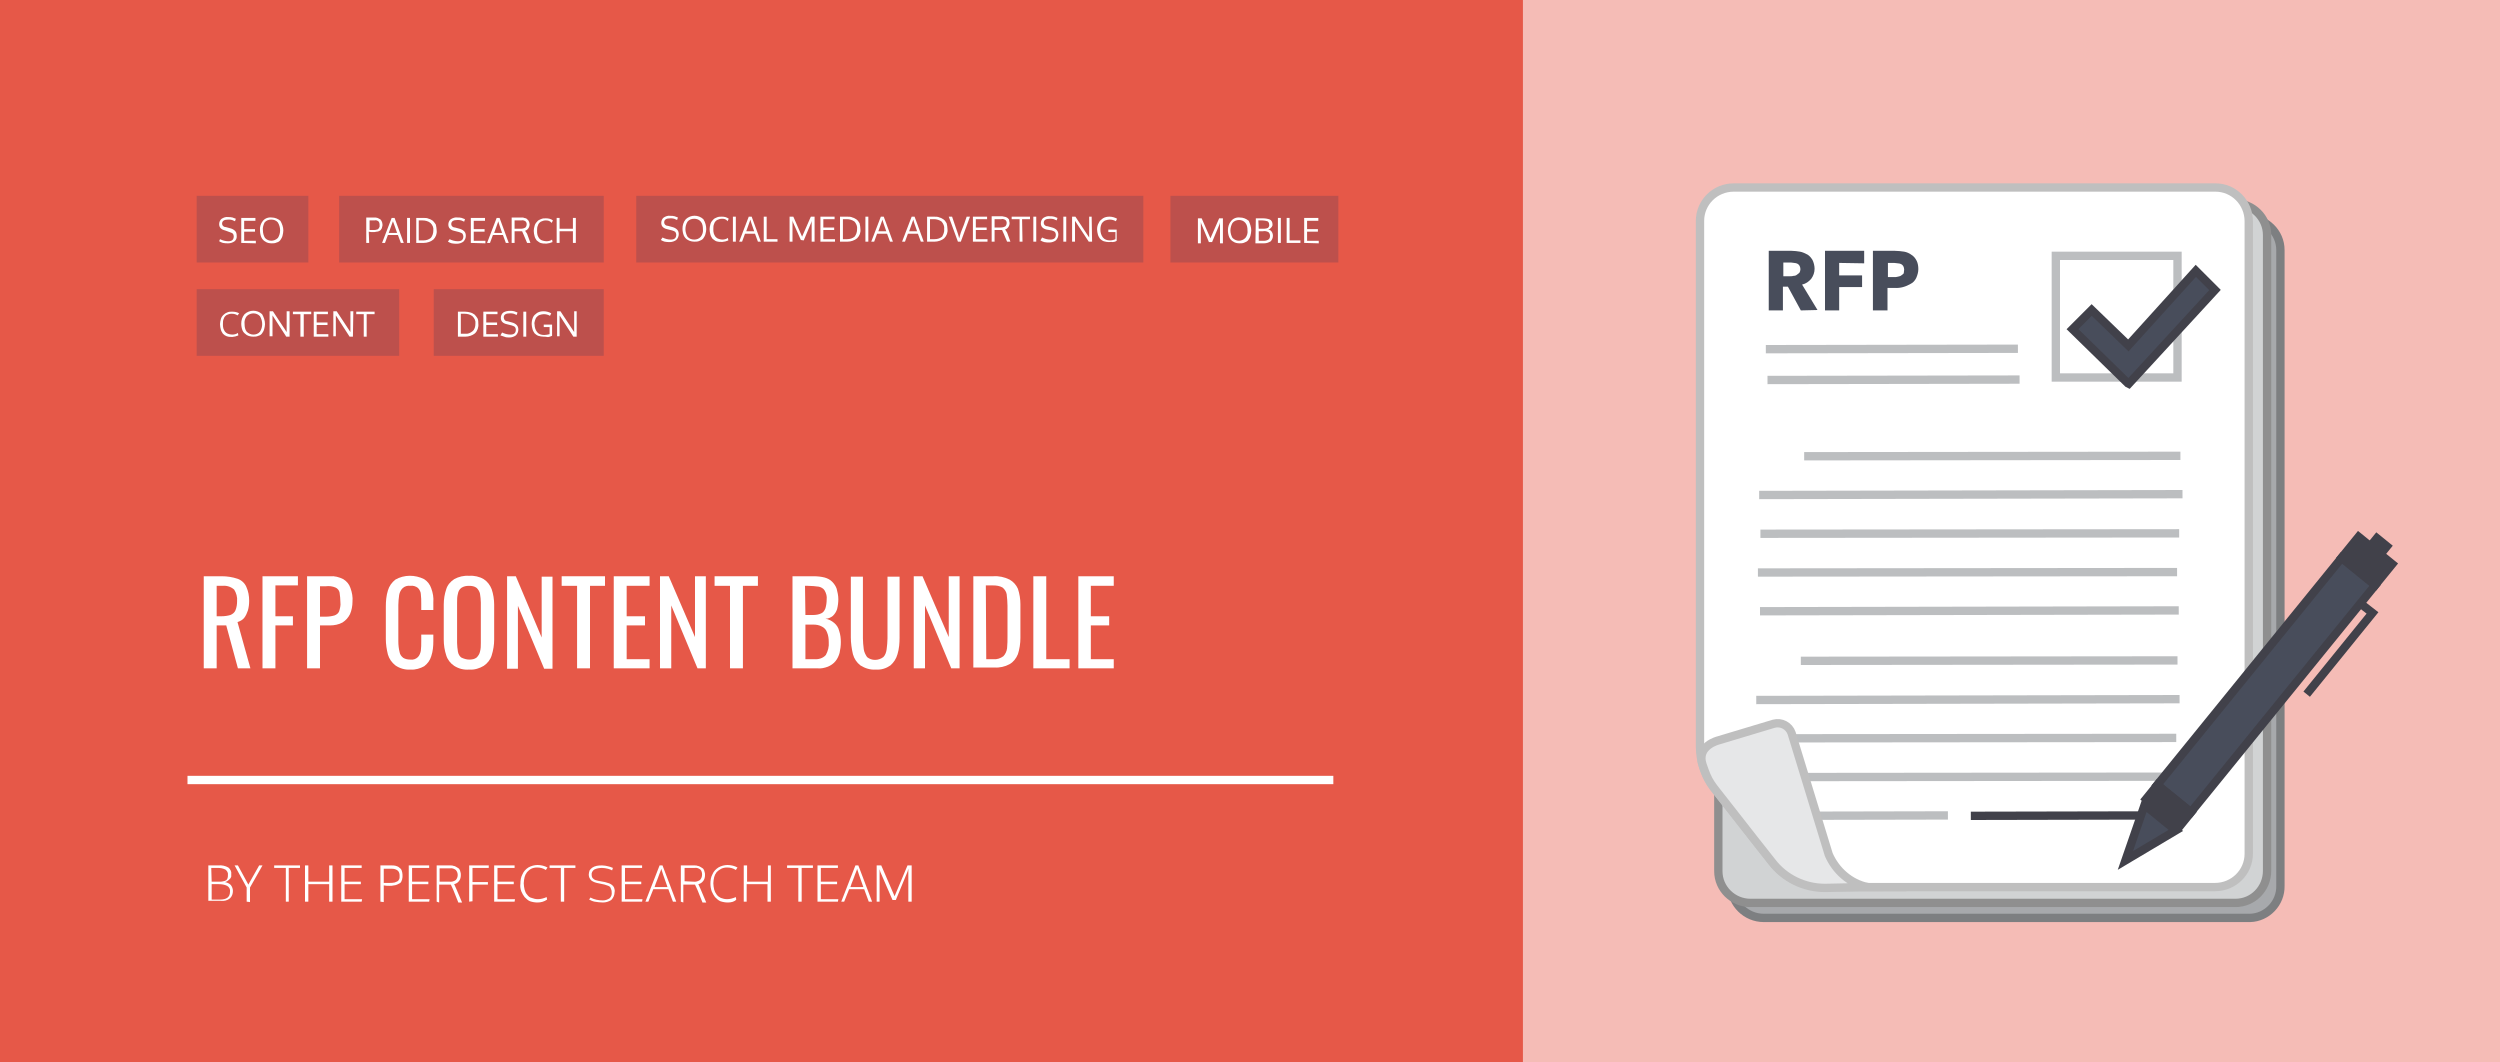
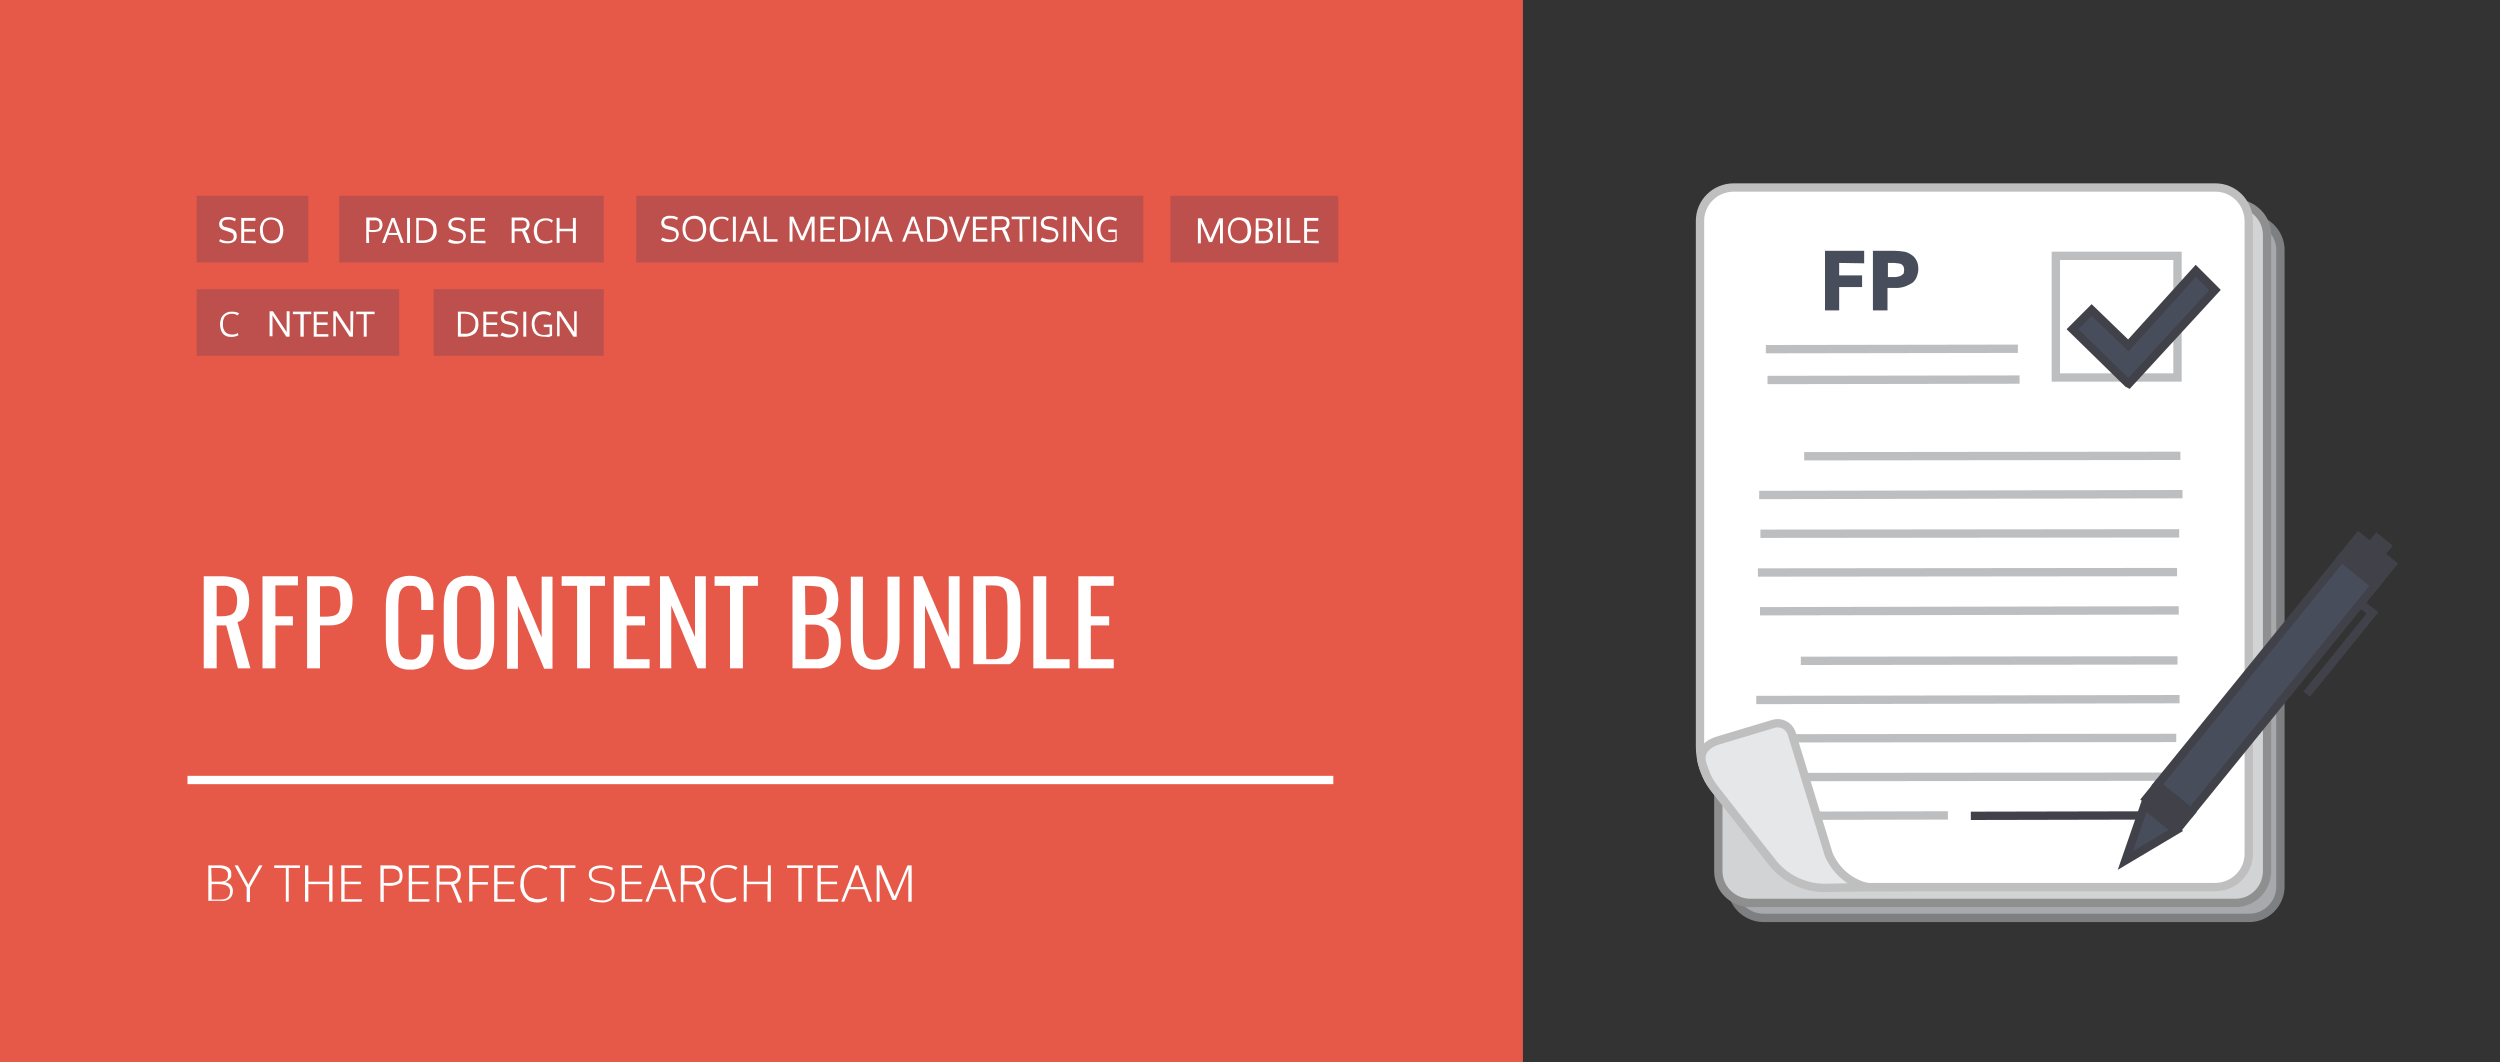
<svg xmlns="http://www.w3.org/2000/svg" version="1.1" id="Layer_1" x="0px" y="0px" viewBox="0 0 600 255" style="enable-background:new 0 0 600 255;" xml:space="preserve">
  <rect x="0" y="0" width="600" height="255" fill="#333333" stroke="none" />
  <style type="text/css">
	.st0{fill:#F5BCB6;}
	.st1{fill:#E65848;}
	.st2{fill:none;stroke:#FFFFFF;stroke-width:2;stroke-miterlimit:10;}
	.st3{fill:#FFFFFF;}
	.st4{fill:#BD504C;}
	.st5{fill:#A7A9AC;stroke:#7D7F81;stroke-width:2;stroke-miterlimit:10;}
	.st6{fill:#D1D3D4;stroke:#8F8F8F;stroke-width:2;stroke-miterlimit:10;}
	.st7{fill:#FFFFFF;stroke:#BFBFBF;stroke-width:2;stroke-miterlimit:10;}
	.st8{fill:#484D5B;}
	.st9{fill:none;stroke:#BCBEC0;stroke-width:2;stroke-miterlimit:10;}
	.st10{fill:none;stroke:#41414A;stroke-width:2;stroke-miterlimit:10;}
	.st11{fill:#E6E7E8;stroke:#BFBFBF;stroke-width:2;stroke-miterlimit:10;}
	.st12{fill:#484D5B;stroke:#41414A;stroke-width:2;stroke-miterlimit:10;}
	.st13{fill:#41414A;stroke:#41414A;stroke-width:2;stroke-miterlimit:10;}
	.st14{fill:#41414A;}
</style>
  <title>Resources_RFP_Full_Image</title>
-   <rect x="364" class="st0" width="236" height="255" />
  <rect x="-0.5" class="st1" width="366" height="255.5" />
  <line class="st2" x1="45" y1="187.2" x2="320" y2="187.2" />
  <g>
    <path class="st3" d="M50,216.4v-8.7h2.4c0.8-0.1,1.7,0.1,2.4,0.5c0.5,0.4,0.8,1,0.7,1.6v0.2c0,0.1,0,0.2,0,0.3c0,0.1,0,0.2-0.1,0.3   c0,0.1-0.1,0.2-0.2,0.3c-0.1,0.1-0.2,0.2-0.3,0.3c-0.1,0.1-0.3,0.2-0.4,0.3c-0.2,0.1-0.4,0.2-0.5,0.2c0.5,0.1,1,0.3,1.4,0.7   c0.3,0.4,0.5,0.9,0.5,1.4c0,0.7-0.2,1.3-0.7,1.8c-0.6,0.5-1.4,0.7-2.2,0.6H50z M50.8,211.6h2c0.3,0,0.5,0,0.8-0.1   c0.2,0,0.4-0.1,0.6-0.2c0.2-0.1,0.3-0.3,0.4-0.5c0.1-0.3,0.1-0.5,0.1-0.8c0.1-0.5-0.2-1-0.6-1.3c-0.6-0.3-1.2-0.4-1.8-0.4h-1.6   L50.8,211.6z M50.8,215.9h2c1.6,0,2.4-0.6,2.4-1.9c0.1-0.6-0.2-1.1-0.7-1.4c-0.6-0.3-1.3-0.4-2-0.4h-1.7L50.8,215.9z" />
    <path class="st3" d="M59.2,216.4V213l-2.9-5.3h0.8l2.5,4.6l2.6-4.6h0.8L60,213v3.5L59.2,216.4z" />
    <path class="st3" d="M68.6,216.4v-8.1h-2.8v-0.6h6.2v0.6h-2.7v8.1L68.6,216.4z" />
    <path class="st3" d="M73.2,216.4v-8.7H74v3.9h5v-3.9h0.8v8.7H79v-4.2h-5v4.2H73.2z" />
    <path class="st3" d="M81.9,216.4v-8.7h4.9v0.6h-4.1v3.3h3.9v0.6h-3.9v3.6h4.2l-0.1,0.6H81.9z" />
    <path class="st3" d="M91.3,216.4v-8.7H94c0.3,0,0.7,0,1,0.1c0.3,0.1,0.6,0.2,0.8,0.4c0.3,0.2,0.5,0.4,0.6,0.7   c0.1,0.3,0.2,0.7,0.2,1c0,0.2,0,0.4,0,0.6c0,0.2-0.1,0.4-0.1,0.6c-0.1,0.2-0.1,0.3-0.2,0.5c-0.1,0.2-0.2,0.3-0.4,0.4   c-0.2,0.1-0.4,0.2-0.6,0.3c-0.3,0.1-0.5,0.2-0.8,0.2c-0.3,0.1-0.7,0.1-1,0.1c-0.4,0-0.9,0-1.4-0.1v4L91.3,216.4z M93.5,211.9   c0.4,0,0.8,0,1.2-0.1c0.3-0.1,0.5-0.2,0.7-0.3c0.2-0.1,0.3-0.3,0.4-0.5c0.1-0.2,0.1-0.3,0.1-0.5c0-0.1,0-0.3,0-0.5l0,0   c0-0.4-0.2-0.9-0.5-1.1c-0.4-0.3-0.9-0.4-1.3-0.4h-2v3.4C92.5,211.9,93,211.9,93.5,211.9L93.5,211.9z" />
    <path class="st3" d="M98.1,216.4v-8.7h4.9v0.6h-4.1v3.3h3.9v0.6h-3.9v3.6h4.2l-0.1,0.6H98.1z" />
    <path class="st3" d="M104.8,216.4v-8.7h2.5h0.8c0.2,0,0.5,0,0.7,0.1c0.2,0,0.4,0.1,0.6,0.2c0.2,0.1,0.3,0.2,0.5,0.3   c0.2,0.1,0.3,0.2,0.4,0.4c0.1,0.2,0.2,0.4,0.2,0.6c0.1,0.2,0.1,0.5,0.1,0.7c0,0.5-0.1,1-0.4,1.4c-0.3,0.4-0.7,0.7-1.2,0.8   c0.2,0.5,0.4,0.8,0.5,1.1l1.4,3.3h-0.9l-1.2-3c-0.1-0.2-0.3-0.6-0.6-1.3c-0.1,0-0.4,0-0.9,0h-1.9v4.3L104.8,216.4z M107.8,211.6   c0.6,0.1,1.2-0.1,1.6-0.4c0.6-0.7,0.6-1.7,0-2.4c-0.4-0.3-0.9-0.5-1.4-0.4h-2.5v3.2L107.8,211.6z" />
    <path class="st3" d="M112.6,216.4v-8.7h4.7v0.6h-3.9v3.4h3.7v0.6h-3.7v4L112.6,216.4z" />
    <path class="st3" d="M118.6,216.4v-8.7h4.9v0.6h-4.1v3.3h3.9v0.6h-3.9v3.6h4.2l-0.1,0.6H118.6z" />
    <path class="st3" d="M129,216.6c-0.6,0-1.2-0.1-1.8-0.3c-0.5-0.2-0.9-0.6-1.3-1c-0.3-0.4-0.6-0.9-0.8-1.4c-0.2-0.6-0.3-1.2-0.2-1.8   c0-0.8,0.1-1.6,0.5-2.3c0.3-0.7,0.8-1.2,1.4-1.6c0.7-0.4,1.5-0.6,2.2-0.6c0.8,0,1.7,0.2,2.4,0.6l-0.4,0.6c-0.6-0.4-1.3-0.6-2.1-0.6   c-0.5,0-1,0.1-1.4,0.3c-0.4,0.2-0.7,0.5-1,0.8c-0.3,0.4-0.5,0.8-0.6,1.2c-0.1,0.5-0.2,1-0.2,1.5c0,0.5,0.1,1,0.2,1.5   c0.1,0.4,0.3,0.9,0.6,1.2c0.3,0.4,0.6,0.7,1.1,0.8c0.5,0.2,1,0.3,1.5,0.3c0.7,0,1.4-0.2,2.1-0.5l0.1,0.6   C130.6,216.4,129.8,216.6,129,216.6z" />
    <path class="st3" d="M134.6,216.4v-8.1h-2.7v-0.6h6.2v0.6h-2.7v8.1L134.6,216.4z" />
    <path class="st3" d="M144.7,216.6c-0.7,0-1.3-0.1-2-0.2c-0.5-0.1-0.9-0.3-1.3-0.5l0.3-0.5c0.9,0.5,2,0.7,3,0.7   c0.6,0,1.1-0.2,1.6-0.5c0.4-0.4,0.6-0.9,0.5-1.5c0-0.2,0-0.4-0.1-0.6c-0.1-0.2-0.1-0.3-0.2-0.5c-0.1-0.2-0.3-0.3-0.5-0.4   c-0.3-0.1-0.6-0.2-0.9-0.3l-1.4-0.3c-0.6-0.1-1.3-0.3-1.8-0.7c-0.4-0.4-0.6-0.9-0.6-1.4c0-0.3,0.1-0.7,0.2-1   c0.2-0.3,0.4-0.5,0.7-0.7c0.3-0.2,0.6-0.3,1-0.4c0.4-0.1,0.9-0.1,1.3-0.1c0.5,0,1,0.1,1.4,0.2c0.4,0.1,0.8,0.2,1.2,0.4l-0.2,0.6   c-0.3-0.2-0.7-0.3-1-0.4c-0.5-0.1-0.9-0.2-1.4-0.2c-0.6,0-1.3,0.1-1.9,0.4c-0.4,0.3-0.7,0.8-0.6,1.3c0,0.3,0.1,0.7,0.4,0.9   c0.3,0.3,0.7,0.4,1.2,0.5l1.6,0.3c0.3,0.1,0.7,0.2,1,0.3c0.3,0.1,0.5,0.3,0.7,0.4c0.2,0.2,0.4,0.4,0.5,0.7c0.1,0.3,0.2,0.7,0.1,1   c0,0.7-0.3,1.4-0.8,1.9C146.1,216.4,145.4,216.6,144.7,216.6z" />
    <path class="st3" d="M149.2,216.4v-8.7h4.9v0.6H150v3.3h3.9v0.6H150v3.6h4.2l-0.1,0.6H149.2z" />
    <path class="st3" d="M154.9,216.4l3.4-8.7h0.7l3.3,8.7h-0.8l-1.1-3h-3.6l-1.2,3H154.9z M157.1,212.9h3.1c-0.9-2.5-1.4-4-1.5-4.4   c0,0.2-0.2,0.6-0.5,1.4s-0.5,1.4-0.8,2.1L157.1,212.9z" />
  </g>
  <g>
    <path class="st3" d="M163.4,216.4v-8.7h2.5h0.8c0.2,0,0.5,0,0.7,0.1c0.2,0,0.4,0.1,0.6,0.2c0.2,0.1,0.3,0.2,0.5,0.3   c0.2,0.1,0.3,0.2,0.4,0.4c0.1,0.2,0.2,0.4,0.2,0.6c0.1,0.2,0.1,0.5,0.1,0.7c0,0.5-0.1,1-0.4,1.4c-0.3,0.4-0.7,0.7-1.2,0.8l0.5,1.1   l1.4,3.3h-0.9l-1.2-3c-0.1-0.2-0.3-0.6-0.6-1.3c-0.1,0-0.4,0-0.9,0h-1.9v4.3L163.4,216.4z M166.4,211.6c0.6,0.1,1.1-0.1,1.6-0.4   c0.3-0.3,0.5-0.8,0.5-1.3c0-0.4-0.1-0.9-0.4-1.2c-0.4-0.3-0.9-0.5-1.4-0.4h-2.4v3.2L166.4,211.6z" />
  </g>
  <g>
    <path class="st3" d="M174.7,216.6c-0.6,0-1.2-0.1-1.8-0.3c-0.5-0.2-0.9-0.6-1.3-1c-0.3-0.4-0.6-0.9-0.8-1.4   c-0.2-0.6-0.3-1.2-0.3-1.8c0-0.8,0.1-1.6,0.5-2.3c0.3-0.7,0.8-1.2,1.4-1.6c0.7-0.4,1.5-0.6,2.2-0.6c0.8,0,1.7,0.2,2.4,0.6l-0.4,0.6   c-0.6-0.4-1.3-0.6-2.1-0.6c-0.5,0-1,0.1-1.4,0.3c-0.4,0.2-0.8,0.5-1.1,0.8c-0.3,0.4-0.5,0.8-0.6,1.2c-0.1,0.5-0.2,1-0.2,1.5   c0,0.5,0.1,1,0.2,1.5c0.1,0.4,0.3,0.8,0.6,1.2c0.3,0.4,0.6,0.6,1,0.8c0.5,0.2,1,0.3,1.5,0.3c0.7,0,1.4-0.2,2.1-0.5l0.1,0.6   C176.3,216.4,175.5,216.6,174.7,216.6z" />
    <path class="st3" d="M178.5,216.4v-8.7h0.8v3.9h5v-3.9h0.7v8.7h-0.8v-4.2h-5v4.2H178.5z" />
    <path class="st3" d="M191.6,216.4v-8.1h-2.7v-0.6h6.2v0.6h-2.7v8.1L191.6,216.4z" />
    <path class="st3" d="M196.2,216.4v-8.7h4.9v0.6H197v3.3h3.9v0.6H197v3.6h4.2l-0.1,0.6H196.2z" />
    <path class="st3" d="M201.9,216.4l3.4-8.7h0.7l3.3,8.7h-0.8l-1.1-3h-3.6l-1.2,3H201.9z M204.1,212.9h3.1c-0.9-2.5-1.4-4-1.5-4.4   c0,0.2-0.2,0.6-0.5,1.4s-0.5,1.4-0.8,2.1L204.1,212.9z" />
    <path class="st3" d="M210.4,216.4v-8.7h1.1l3.2,7.4l3.1-7.4h1v8.7h-0.8v-5.9v-2l-0.2,0.7L215,216h-0.8l-2.9-6.7l-0.2-0.7v2v5.8   L210.4,216.4z" />
  </g>
  <rect x="81.4" y="47" class="st4" width="63.5" height="16" />
  <g>
    <path class="st3" d="M88.6,58.3h-0.7v-6.1h1.9c0.3,0,0.5,0,0.8,0.1c0.2,0.1,0.4,0.2,0.6,0.3c0.2,0.1,0.3,0.3,0.4,0.5   c0.1,0.2,0.2,0.5,0.2,0.8c0,0.2,0,0.4-0.1,0.6c0,0.2-0.1,0.4-0.2,0.5c-0.1,0.2-0.2,0.3-0.4,0.4c-0.2,0.1-0.4,0.2-0.7,0.2   c-0.3,0.1-0.6,0.1-0.9,0.1c-0.3,0-0.7,0-1-0.1L88.6,58.3z M89.7,55.2c0.2,0,0.5,0,0.7-0.1c0.2,0,0.3-0.1,0.4-0.2   c0.1-0.1,0.2-0.2,0.2-0.3c0.1-0.1,0.1-0.2,0.1-0.3c0-0.1,0-0.2,0-0.4c0-0.3-0.1-0.6-0.3-0.8c-0.3-0.2-0.6-0.3-0.9-0.2h-1.2v2.3   L89.7,55.2z" />
  </g>
  <g>
    <path class="st3" d="M96.2,58.3l-0.7-1.9h-2.4l-0.7,1.9h-0.7l2.3-6h0.7l2.2,6H96.2z M95.3,55.9c-0.6-1.7-0.9-2.6-1-2.8l-1,2.8H95.3   z" />
    <path class="st3" d="M98.4,58.3h-0.7v-6h0.7V58.3z" />
    <path class="st3" d="M104.8,55.3c0.1,0.8-0.2,1.6-0.8,2.2c-0.6,0.5-1.5,0.8-2.3,0.8h-1.8v-6h1.7c0.5,0,0.9,0,1.3,0.2   c0.4,0.1,0.7,0.3,1,0.5c0.3,0.3,0.5,0.6,0.7,0.9C104.7,54.4,104.8,54.9,104.8,55.3z M104,55.3c0.1-0.7-0.2-1.3-0.7-1.8   c-0.5-0.4-1.2-0.6-1.9-0.6h-0.9v4.8h1.1c0.7,0,1.3-0.2,1.8-0.6C103.8,56.6,104,56,104,55.3L104,55.3z" />
    <path class="st3" d="M107.9,57.4c0.6,0.3,1.3,0.5,2,0.5c0.9,0,1.3-0.4,1.3-1.2c0-0.2-0.1-0.4-0.2-0.6c-0.2-0.2-0.5-0.3-0.8-0.4   l-1.2-0.3c-0.9-0.2-1.4-0.7-1.4-1.5c0-0.5,0.2-1,0.6-1.3c0.5-0.3,1.1-0.5,1.6-0.4c0.3,0,0.7,0,1,0.1c0.3,0.1,0.5,0.2,0.8,0.3   l-0.2,0.6c-0.2-0.1-0.5-0.2-0.7-0.3c-0.3-0.1-0.6-0.1-0.9-0.1c-1,0-1.5,0.3-1.5,1c0,0.2,0.1,0.4,0.2,0.5c0.2,0.2,0.4,0.3,0.7,0.3   l1.1,0.3c0.4,0.1,0.8,0.3,1.1,0.6c0.3,0.3,0.4,0.7,0.4,1.1c0,0.5-0.2,1-0.6,1.4c-0.4,0.3-1,0.5-1.5,0.5c-0.4,0-0.9,0-1.3-0.1   c-0.3-0.1-0.6-0.2-0.9-0.4L107.9,57.4z" />
    <path class="st3" d="M113,58.3v-6h3.4V53h-2.7v2h2.6v0.6h-2.6v2.2h2.8v0.6L113,58.3z" />
-     <path class="st3" d="M121.4,58.3l-0.7-1.9h-2.4l-0.7,1.9h-0.7l2.3-6h0.7l2.2,6H121.4z M120.5,55.9c-0.6-1.7-0.9-2.6-0.9-2.8l-1,2.8   H120.5z" />
    <path class="st3" d="M127.3,58.3h-0.8l-0.8-1.9c-0.1-0.3-0.3-0.6-0.4-0.9h-0.7h-1.1v2.8h-0.7v-6.1h2.5c0.2,0,0.3,0,0.5,0.1   c0.2,0,0.3,0.1,0.4,0.1c0.1,0,0.2,0.1,0.3,0.2c0.1,0.1,0.2,0.2,0.3,0.3c0.1,0.1,0.1,0.3,0.2,0.4c0,0.2,0.1,0.3,0.1,0.5   c0,0.4-0.1,0.7-0.3,1c-0.2,0.3-0.5,0.5-0.8,0.6l0.1,0.1c0.1,0.1,0.1,0.2,0.2,0.3l0.2,0.3L127.3,58.3z M123.5,52.9v2h1.5   c0.4,0,0.8-0.1,1.1-0.3c0.2-0.2,0.3-0.5,0.3-0.8c0-0.3-0.1-0.5-0.3-0.7c-0.3-0.2-0.7-0.3-1-0.2L123.5,52.9z" />
    <path class="st3" d="M131,52.9c-0.4,0-0.8,0.1-1.2,0.3c-0.3,0.2-0.6,0.5-0.7,0.9c-0.2,0.4-0.2,0.8-0.2,1.3c0,0.3,0,0.7,0.1,1   c0.1,0.3,0.2,0.5,0.4,0.8c0.2,0.2,0.4,0.4,0.7,0.5c0.3,0.1,0.7,0.2,1,0.2c0.5,0,1-0.1,1.4-0.4l0.1,0.6c-0.9,0.4-1.9,0.5-2.9,0.2   c-0.3-0.1-0.6-0.4-0.9-0.6c-0.2-0.3-0.4-0.6-0.5-1c-0.1-0.4-0.2-0.8-0.2-1.3c0-0.4,0.1-0.8,0.2-1.2c0.1-0.4,0.3-0.7,0.6-1   c0.2-0.3,0.6-0.5,0.9-0.6c0.4-0.2,0.8-0.2,1.2-0.2c0.6,0,1.2,0.1,1.7,0.5l-0.3,0.6C132,53,131.5,52.9,131,52.9z" />
    <path class="st3" d="M138.2,58.3h-0.7v-2.8h-3.2v2.8h-0.7v-6h0.7v2.6h3.2v-2.6h0.7V58.3z" />
  </g>
  <rect x="280.9" y="47" class="st4" width="40.3" height="16" />
  <g>
    <path class="st3" d="M290.1,58l-1.8-4.3l-0.1-0.4v1.5v3.6h-0.7v-6h0.9l2.1,4.8l2.1-4.8h0.9v6h-0.7v-3.6v-1.4l-0.1,0.4l-1.8,4.3   H290.1z" />
    <path class="st3" d="M300.3,55.3c0,0.4-0.1,0.9-0.2,1.3c-0.1,0.4-0.3,0.7-0.5,1c-0.2,0.3-0.6,0.5-0.9,0.6c-0.4,0.2-0.8,0.2-1.2,0.2   c-0.5,0-1.1-0.1-1.5-0.4c-0.4-0.2-0.8-0.6-1-1.1c-0.2-0.5-0.3-1.1-0.3-1.6c0-0.8,0.2-1.6,0.8-2.3c0.5-0.6,1.3-0.9,2.1-0.8   c0.8,0,1.5,0.3,2.1,0.8C300,53.7,300.3,54.5,300.3,55.3z M295.3,55.3c0,0.6,0.2,1.3,0.5,1.8c0.9,0.9,2.2,0.9,3.1,0c0,0,0,0,0,0   c0.4-0.5,0.6-1.2,0.5-1.8c0-0.7-0.1-1.3-0.5-1.8c-0.4-0.5-1-0.7-1.5-0.7c-0.6,0-1.2,0.2-1.6,0.7C295.5,54,295.3,54.7,295.3,55.3z" />
    <path class="st3" d="M301.4,52.4h1.7c0.6,0,1.2,0.1,1.7,0.3c0.4,0.2,0.6,0.7,0.6,1.1c0,0.1,0,0.2,0,0.2c0,0.1,0,0.2-0.1,0.3   c0,0.1-0.1,0.2-0.2,0.3c-0.1,0.1-0.2,0.2-0.3,0.3c-0.1,0.1-0.3,0.2-0.5,0.2c0.4,0,0.7,0.2,0.9,0.5c0.2,0.3,0.3,0.6,0.3,1   c0,0.5-0.2,0.9-0.5,1.3c-0.5,0.3-1,0.5-1.6,0.5h-2.1L301.4,52.4z M302.1,54.9h1.3c0.3,0,0.7-0.1,0.9-0.2c0.2-0.2,0.4-0.5,0.3-0.8   c0-0.3-0.1-0.6-0.4-0.8c-0.4-0.1-0.8-0.2-1.2-0.2h-1L302.1,54.9z M302.1,55.5v2.3h1.2c0.4,0,0.8-0.1,1.1-0.3   c0.3-0.2,0.4-0.5,0.4-0.9c0-0.3-0.1-0.7-0.4-0.9c-0.4-0.2-0.8-0.3-1.3-0.2L302.1,55.5z" />
    <path class="st3" d="M307.4,58.3h-0.7v-6h0.7V58.3z" />
    <path class="st3" d="M308.8,58.3v-6h0.7v5.4h2.6v0.6L308.8,58.3z" />
    <path class="st3" d="M313,58.3v-6h3.4V53h-2.7v2h2.6v0.6h-2.6v2.2h2.8v0.6L313,58.3z" />
  </g>
  <rect x="47.2" y="47" class="st4" width="26.8" height="16" />
  <g>
    <path class="st3" d="M52.8,57.4c0.6,0.3,1.3,0.5,2,0.5c0.9,0,1.3-0.4,1.3-1.2c0-0.2-0.1-0.5-0.2-0.6c-0.2-0.2-0.5-0.3-0.8-0.4   L54,55.3c-0.9-0.2-1.4-0.7-1.4-1.5c0-0.5,0.2-1,0.6-1.3c0.5-0.3,1-0.5,1.6-0.4c0.3,0,0.7,0,1,0.1c0.3,0.1,0.5,0.2,0.8,0.3l-0.2,0.6   c-0.2-0.1-0.5-0.2-0.7-0.3c-0.3-0.1-0.6-0.1-0.9-0.1c-1,0-1.5,0.3-1.5,1c0,0.2,0.1,0.4,0.2,0.5c0.2,0.2,0.4,0.3,0.7,0.3l1.1,0.3   c0.4,0.1,0.8,0.3,1.1,0.6c0.3,0.3,0.4,0.7,0.4,1.1c0.1,0.5-0.1,1.1-0.5,1.4c-0.4,0.3-1,0.5-1.5,0.5c-0.4,0-0.9,0-1.3-0.1   c-0.3-0.1-0.6-0.2-0.9-0.4L52.8,57.4z" />
    <path class="st3" d="M57.9,58.3v-6h3.4V53h-2.7v2h2.6v0.6h-2.6v2.2h2.8v0.6L57.9,58.3z" />
    <path class="st3" d="M68,55.3c0,0.4-0.1,0.9-0.2,1.3c-0.1,0.4-0.3,0.7-0.5,1c-0.2,0.3-0.5,0.5-0.9,0.6c-0.4,0.2-0.8,0.2-1.2,0.2   c-0.5,0-1.1-0.1-1.5-0.4c-0.4-0.2-0.8-0.6-1-1.1c-0.2-0.5-0.3-1.1-0.3-1.6c-0.1-0.8,0.2-1.7,0.7-2.3c0.5-0.6,1.3-0.9,2.1-0.8   c0.8,0,1.5,0.3,2.1,0.8C67.7,53.7,68,54.5,68,55.3z M63.1,55.3c0,0.7,0.2,1.3,0.5,1.8c0.8,0.9,2.2,0.9,3.1,0c0,0,0,0,0,0   c0.7-1.1,0.7-2.5,0-3.7c-0.4-0.5-1-0.7-1.6-0.7c-0.6,0-1.2,0.2-1.6,0.7C63.2,54,63,54.7,63.1,55.3L63.1,55.3z" />
  </g>
  <rect x="47.2" y="69.4" class="st4" width="48.6" height="16" />
  <g>
    <path class="st3" d="M55.6,75.3c-0.4,0-0.8,0.1-1.2,0.3c-0.3,0.2-0.6,0.5-0.7,0.9c-0.2,0.4-0.2,0.8-0.2,1.3c0,0.3,0,0.7,0.1,1   c0.1,0.3,0.2,0.5,0.4,0.8c0.2,0.2,0.4,0.4,0.7,0.5c0.3,0.1,0.6,0.2,1,0.2c0.5,0,1-0.1,1.4-0.4l0.1,0.6c-0.9,0.4-1.9,0.5-2.8,0.2   c-0.3-0.1-0.6-0.3-0.9-0.6c-0.2-0.3-0.4-0.6-0.5-1c-0.1-0.4-0.2-0.8-0.2-1.3c0-0.4,0.1-0.8,0.2-1.2c0.1-0.4,0.3-0.7,0.6-1   c0.3-0.3,0.6-0.5,0.9-0.6c0.4-0.2,0.8-0.2,1.2-0.2c0.6,0,1.2,0.1,1.7,0.4L57,75.7C56.6,75.4,56.1,75.3,55.6,75.3z" />
-     <path class="st3" d="M63.6,77.8c0,0.4-0.1,0.8-0.2,1.2c-0.1,0.4-0.3,0.7-0.5,1c-0.2,0.3-0.5,0.5-0.9,0.6c-0.4,0.2-0.8,0.2-1.2,0.2   c-0.5,0-1.1-0.1-1.6-0.4c-0.4-0.3-0.8-0.6-1-1.1c-0.2-0.5-0.3-1.1-0.3-1.6c0-0.8,0.2-1.6,0.8-2.3c1.2-1.1,3-1.1,4.2,0   C63.3,76.1,63.6,76.9,63.6,77.8z M58.7,77.8c0,0.6,0.1,1.3,0.5,1.8c0.4,0.4,1,0.7,1.6,0.7c0.6,0,1.2-0.2,1.6-0.7   c0.7-1.1,0.7-2.5,0-3.7c-0.8-0.9-2.2-0.9-3.1-0.1c0,0,0,0-0.1,0.1C58.8,76.4,58.6,77.1,58.7,77.8z" />
    <path class="st3" d="M69.5,80.8h-0.8L65.6,76l-0.2-0.3c0,0.6,0,1.1,0,1.5v3.5h-0.7v-6h0.8l3.1,4.7l0.2,0.3c0-0.9,0-1.4,0-1.5v-3.5   h0.7L69.5,80.8z" />
    <path class="st3" d="M72.8,80.8h-0.7v-5.4h-1.8v-0.6h4.4v0.6h-1.8V80.8z" />
    <path class="st3" d="M75.3,80.8v-6h3.4v0.6h-2.7v2h2.6V78h-2.6v2.2h2.8v0.6L75.3,80.8z" />
    <path class="st3" d="M84.7,80.8h-0.8L80.8,76l-0.2-0.3c0,0.6,0,1.1,0,1.5v3.5H80v-6h0.8l3.1,4.7l0.2,0.3c0-0.9,0-1.4,0-1.5v-3.5   h0.7L84.7,80.8z" />
    <path class="st3" d="M88,80.8h-0.7v-5.4h-1.8v-0.6h4.4v0.6H88V80.8z" />
  </g>
  <rect x="104.1" y="69.4" class="st4" width="40.8" height="16" />
  <g>
    <path class="st3" d="M114.8,77.7c0.1,0.8-0.2,1.7-0.8,2.3c-0.6,0.5-1.5,0.8-2.3,0.8h-1.8v-6h1.7c0.5,0,0.9,0.1,1.3,0.2   c0.4,0.1,0.7,0.3,1,0.5c0.3,0.3,0.5,0.6,0.7,0.9C114.8,76.8,114.8,77.3,114.8,77.7z M114.1,77.7c0.1-0.7-0.2-1.3-0.7-1.8   c-0.5-0.4-1.2-0.6-1.9-0.6h-0.9v4.8h1c0.7,0.1,1.3-0.2,1.8-0.6C113.9,79.1,114.1,78.4,114.1,77.7L114.1,77.7z" />
    <path class="st3" d="M116,80.8v-6h3.4v0.6h-2.7v2h2.6V78h-2.6v2.2h2.8v0.6L116,80.8z" />
    <path class="st3" d="M120.5,79.8c0.6,0.3,1.3,0.5,2,0.5c0.9,0,1.3-0.4,1.3-1.2c0-0.2-0.1-0.5-0.2-0.6c-0.2-0.2-0.5-0.3-0.8-0.4   l-1.2-0.3c-0.9-0.2-1.4-0.7-1.4-1.5c0-0.5,0.2-1,0.6-1.3c0.5-0.3,1.1-0.4,1.6-0.4c0.3,0,0.7,0,1,0.1c0.3,0.1,0.5,0.2,0.8,0.3   l-0.2,0.6c-0.2-0.1-0.5-0.2-0.7-0.3c-0.3-0.1-0.6-0.1-0.9-0.1c-1,0-1.5,0.3-1.5,1c0,0.2,0.1,0.4,0.2,0.6c0.2,0.2,0.4,0.3,0.7,0.3   l1.1,0.3c0.4,0.1,0.8,0.3,1.1,0.6c0.3,0.3,0.4,0.7,0.4,1.1c0,0.5-0.2,1-0.6,1.4c-0.4,0.3-1,0.5-1.5,0.5c-0.4,0-0.9,0-1.3-0.2   c-0.3-0.1-0.6-0.2-0.9-0.3L120.5,79.8z" />
    <path class="st3" d="M126.3,80.8h-0.7v-6h0.7V80.8z" />
    <path class="st3" d="M130.4,80.8c-0.4,0-0.8-0.1-1.2-0.2c-0.3-0.1-0.7-0.4-0.9-0.6c-0.2-0.3-0.4-0.6-0.5-1   c-0.1-0.4-0.2-0.8-0.2-1.2c0-0.6,0.1-1.1,0.3-1.6c0.2-0.5,0.6-0.8,1-1.1c0.5-0.3,1-0.4,1.6-0.4c0.6,0,1.3,0.2,1.8,0.5l-0.3,0.6   c-0.5-0.3-1-0.4-1.5-0.4c-0.3,0-0.7,0.1-1,0.2c-0.3,0.1-0.5,0.3-0.7,0.5c-0.2,0.2-0.3,0.5-0.4,0.8c-0.1,0.3-0.2,0.7-0.1,1   c0,0.6,0.2,1.3,0.6,1.8c0.4,0.5,1,0.7,1.7,0.7c0.4,0,0.9-0.1,1.3-0.2v-1.7h-1.4v-0.6h2v2.7c-0.3,0.1-0.7,0.3-1,0.3   C131,80.8,130.7,80.8,130.4,80.8z" />
    <path class="st3" d="M138.4,80.8h-0.8l-3.1-4.8l-0.2-0.3c0,0.6,0,1.1,0,1.5v3.5h-0.6v-6h0.8l3.1,4.7l0.2,0.3c0-0.9,0-1.4,0-1.5   v-3.5h0.6V80.8z" />
  </g>
  <rect x="152.7" y="47" class="st4" width="121.7" height="16" />
  <g>
    <path class="st3" d="M159,57c0.6,0.3,1.3,0.5,2,0.5c0.9,0,1.3-0.4,1.3-1.2c0-0.2-0.1-0.4-0.2-0.6c-0.2-0.2-0.5-0.3-0.8-0.4   l-1.2-0.3c-0.9-0.2-1.4-0.7-1.4-1.5c0-0.5,0.2-1,0.6-1.3c0.5-0.3,1-0.5,1.6-0.4c0.3,0,0.7,0,1,0.1c0.3,0.1,0.5,0.2,0.8,0.3   l-0.2,0.6c-0.2-0.1-0.5-0.2-0.7-0.3c-0.3-0.1-0.6-0.1-0.9-0.1c-1,0-1.5,0.3-1.5,1c0,0.2,0.1,0.4,0.2,0.5c0.2,0.2,0.4,0.3,0.7,0.3   l1.1,0.3c0.4,0.1,0.8,0.3,1.1,0.6c0.3,0.3,0.4,0.7,0.4,1.1c0,0.5-0.2,1-0.6,1.4c-0.4,0.3-1,0.5-1.5,0.5c-0.4,0-0.9,0-1.3-0.1   c-0.3-0.1-0.6-0.2-0.9-0.4L159,57z" />
    <path class="st3" d="M169.5,55c0,0.4-0.1,0.8-0.2,1.2c-0.1,0.4-0.3,0.7-0.5,1c-0.2,0.3-0.6,0.5-0.9,0.6c-0.4,0.2-0.8,0.2-1.2,0.2   c-0.5,0-1.1-0.1-1.6-0.4c-0.4-0.2-0.8-0.6-1-1.1c-0.2-0.5-0.3-1.1-0.3-1.6c0-0.8,0.2-1.6,0.8-2.3c1.2-1.1,3-1.1,4.2,0   C169.3,53.4,169.5,54.2,169.5,55z M164.5,55c0,0.6,0.2,1.3,0.5,1.8c0.4,0.5,1,0.7,1.6,0.7c0.6,0,1.2-0.2,1.6-0.7   c0.4-0.5,0.6-1.2,0.5-1.8c0-0.7-0.1-1.3-0.5-1.8c-0.4-0.5-1-0.7-1.6-0.7c-0.6,0-1.2,0.2-1.6,0.7C164.7,53.7,164.5,54.3,164.5,55z" />
    <path class="st3" d="M173.3,52.5c-0.4,0-0.8,0.1-1.2,0.3c-0.3,0.2-0.6,0.5-0.7,0.9c-0.2,0.4-0.2,0.8-0.2,1.3c0,0.3,0,0.7,0.1,1   c0.1,0.3,0.2,0.5,0.4,0.8c0.2,0.2,0.4,0.4,0.7,0.5c0.3,0.1,0.6,0.2,0.9,0.2c0.5,0,1-0.1,1.4-0.4l0.1,0.6c-0.9,0.4-1.9,0.5-2.9,0.2   c-0.3-0.1-0.6-0.4-0.9-0.6c-0.2-0.3-0.4-0.6-0.5-1c-0.1-0.4-0.2-0.8-0.2-1.3c0-0.4,0.1-0.8,0.2-1.2c0.1-0.4,0.3-0.7,0.6-1   c0.2-0.3,0.6-0.5,0.9-0.6c0.4-0.2,0.8-0.2,1.2-0.2c0.6,0,1.2,0.1,1.7,0.5l-0.3,0.6C174.3,52.6,173.8,52.5,173.3,52.5z" />
    <path class="st3" d="M176.6,58h-0.7v-6h0.7V58z" />
    <path class="st3" d="M181.9,58l-0.7-1.9h-2.4l-0.7,1.9h-0.7l2.3-6h0.7l2.2,6H181.9z M181,55.5c-0.6-1.7-0.9-2.6-0.9-2.8l-1,2.8H181   z" />
    <path class="st3" d="M183.3,58v-6h0.7v5.4h2.6V58L183.3,58z" />
    <path class="st3" d="M192.2,57.6l-1.9-4.3l-0.1-0.4v1.5V58h-0.7v-6h0.9l2.1,4.8l2.1-4.8h0.9v6h-0.7v-3.6V53l-0.1,0.4l-1.8,4.3   L192.2,57.6z" />
    <path class="st3" d="M196.9,58v-6h3.4v0.6h-2.7v2h2.6v0.6h-2.6v2.2h2.8V58L196.9,58z" />
    <path class="st3" d="M206.5,55c0.1,0.8-0.2,1.6-0.8,2.2c-0.6,0.5-1.5,0.8-2.3,0.8h-1.8v-6h1.7c0.5,0,0.9,0,1.3,0.2   c0.4,0.1,0.7,0.3,1,0.5c0.3,0.2,0.5,0.6,0.7,0.9C206.4,54.1,206.5,54.5,206.5,55z M205.7,55c0.1-0.7-0.2-1.3-0.6-1.8   c-0.5-0.4-1.2-0.6-1.9-0.6h-0.9v4.8h1c0.7,0,1.3-0.2,1.8-0.6C205.5,56.3,205.7,55.7,205.7,55z" />
    <path class="st3" d="M208.4,58h-0.7v-6h0.7V58z" />
    <path class="st3" d="M213.6,58l-0.7-1.9h-2.4l-0.7,1.9h-0.7l2.3-6h0.7l2.2,6H213.6z M212.7,55.5c-0.6-1.7-0.9-2.6-0.9-2.8l-1,2.8   H212.7z" />
    <path class="st3" d="M221,58l-0.7-1.9h-2.4l-0.7,1.9h-0.7l2.3-6h0.7l2.2,6H221z M220.1,55.5c-0.6-1.7-0.9-2.6-0.9-2.8l-1,2.8H220.1   z" />
    <path class="st3" d="M227.4,55c0.1,0.8-0.2,1.6-0.8,2.2c-0.6,0.5-1.5,0.8-2.3,0.8h-1.8v-6h1.7c0.5,0,0.9,0,1.3,0.2   c0.4,0.1,0.7,0.3,1,0.5c0.3,0.2,0.5,0.6,0.7,0.9C227.3,54.1,227.4,54.5,227.4,55z M226.6,55c0.1-0.7-0.2-1.3-0.6-1.8   c-0.5-0.4-1.2-0.6-1.9-0.6h-0.9v4.8h1.1c0.7,0,1.3-0.2,1.8-0.6C226.4,56.3,226.7,55.6,226.6,55z" />
    <path class="st3" d="M232,52h0.8l-2.2,6h-0.7l-2.2-6h0.8l1.3,3.8c0.2,0.5,0.3,1,0.4,1.4c0.1-0.5,0.3-0.9,0.4-1.4   C231.1,54.6,231.6,53.3,232,52z" />
    <path class="st3" d="M233.5,58v-6h3.4v0.6h-2.7v2h2.6v0.6h-2.6v2.2h2.8V58L233.5,58z" />
    <path class="st3" d="M242.5,58h-0.8l-0.8-1.9c-0.2-0.5-0.4-0.8-0.4-0.9h-0.7h-1.1V58H238v-6.1h2.5L241,52c0.2,0,0.3,0.1,0.4,0.1   c0.1,0,0.2,0.1,0.4,0.2c0.1,0.1,0.2,0.2,0.3,0.3c0.1,0.1,0.1,0.3,0.1,0.4c0,0.2,0.1,0.3,0.1,0.5c0,0.4-0.1,0.7-0.3,1   c-0.2,0.3-0.5,0.5-0.8,0.6c0,0,0,0.1,0.1,0.1l0.2,0.3c0.1,0.1,0.1,0.2,0.2,0.3L242.5,58z M238.7,52.6v2h1.5c0.4,0,0.8-0.1,1.1-0.3   c0.2-0.2,0.3-0.5,0.3-0.8c0-0.3-0.1-0.5-0.3-0.7c-0.3-0.2-0.7-0.3-1-0.2L238.7,52.6z" />
    <path class="st3" d="M245.4,58h-0.7v-5.4h-1.9V52h4.4v0.6h-1.9L245.4,58z" />
    <path class="st3" d="M248.7,58H248v-6h0.7L248.7,58z" />
    <path class="st3" d="M250.1,57c0.6,0.3,1.3,0.5,2,0.5c0.9,0,1.3-0.4,1.3-1.2c0-0.2-0.1-0.5-0.2-0.6c-0.2-0.2-0.5-0.3-0.8-0.4   l-1.2-0.2c-0.9-0.2-1.4-0.7-1.4-1.5c0-0.5,0.2-1,0.6-1.3c0.5-0.3,1-0.5,1.6-0.4c0.3,0,0.7,0,1,0.1c0.3,0.1,0.5,0.2,0.8,0.3   l-0.2,0.6c-0.2-0.1-0.5-0.2-0.7-0.3c-0.3-0.1-0.6-0.1-0.9-0.1c-1,0-1.5,0.3-1.5,1c0,0.2,0.1,0.4,0.2,0.5c0.2,0.2,0.4,0.3,0.7,0.3   l1.1,0.3c0.4,0.1,0.8,0.3,1.1,0.6c0.3,0.3,0.4,0.7,0.4,1.1c0,0.5-0.2,1-0.6,1.4c-0.4,0.3-1,0.5-1.5,0.5c-0.4,0-0.9,0-1.3-0.1   c-0.3-0.1-0.6-0.2-0.9-0.4L250.1,57z" />
    <path class="st3" d="M255.9,58h-0.7v-6h0.7V58z" />
    <path class="st3" d="M262.1,58h-0.8l-3.1-4.7L258,53c0,0.6,0,1.1,0,1.5V58h-0.7v-6h0.8l3.1,4.7l0.2,0.3c0-0.9,0-1.4,0-1.5V52h0.6   L262.1,58z" />
    <path class="st3" d="M266.1,58.1c-0.4,0-0.8-0.1-1.2-0.2c-0.3-0.1-0.7-0.4-0.9-0.6c-0.2-0.3-0.4-0.6-0.5-1   c-0.1-0.4-0.2-0.8-0.2-1.2c0-0.6,0.1-1.1,0.4-1.6c0.2-0.5,0.6-0.8,1-1.1c0.5-0.3,1-0.4,1.6-0.4c0.6,0,1.3,0.2,1.8,0.5l-0.3,0.6   c-0.5-0.3-1-0.4-1.5-0.4c-0.3,0-0.7,0.1-1,0.2c-0.3,0.1-0.5,0.3-0.7,0.5c-0.2,0.2-0.3,0.5-0.4,0.8c-0.1,0.3-0.1,0.7-0.1,1   c0,0.6,0.2,1.3,0.6,1.8c0.4,0.5,1,0.7,1.7,0.7c0.4,0,0.9-0.1,1.3-0.3v-1.7H266v-0.6h2v2.7c-0.3,0.2-0.7,0.3-1,0.3   C266.8,58,266.4,58.1,266.1,58.1z" />
  </g>
  <path class="st5" d="M539.7,220.3H423.3c-4.2,0-7.7-3.4-7.7-7.6V60.1c0-4.2,3.4-7.7,7.6-7.7h116.4c4.2,0,7.7,3.4,7.7,7.6v152.6  c0.1,4.1-3.2,7.6-7.3,7.7C539.9,220.3,539.8,220.3,539.7,220.3z" />
  <path class="st6" d="M536.5,216.7H420.1c-4.2,0-7.7-3.4-7.7-7.6V56.5c0-4.2,3.4-7.7,7.6-7.7h116.4c4.2,0,7.7,3.4,7.7,7.6V209  C544.1,213.2,540.8,216.7,536.5,216.7C536.5,216.7,536.5,216.7,536.5,216.7z" />
  <path class="st7" d="M437.9,212.9h93.7c4.5,0,8.1-3.6,8.1-8c0,0,0,0,0-0.1V53.1c0-4.5-3.6-8.1-8-8.1c0,0,0,0-0.1,0H416.1  c-4.5,0-8.1,3.6-8.1,8c0,0,0,0,0,0.1v126.1c0,3.6,1.2,7.1,3.4,9.9l13.8,17.6C428.2,210.6,432.9,212.9,437.9,212.9z" />
-   <path class="st8" d="M432.2,74.5l-3.1-5.7h-1.2v5.7h-3.4V60.2h5.5c0.7,0,1.3,0.1,2,0.2c0.6,0.1,1.2,0.4,1.8,0.7  c0.5,0.3,0.9,0.8,1.2,1.3c0.3,0.6,0.5,1.4,0.5,2.1c0,0.9-0.3,1.7-0.8,2.4c-0.6,0.7-1.3,1.2-2.2,1.4l3.7,6.1L432.2,74.5z M432.1,64.6  c0-0.3-0.1-0.6-0.2-0.8c-0.1-0.2-0.3-0.4-0.5-0.5c-0.2-0.1-0.5-0.2-0.8-0.2c-0.3,0-0.5-0.1-0.8-0.1H428v3.3h1.6c0.3,0,0.6,0,0.9-0.1  c0.3,0,0.6-0.1,0.8-0.3c0.2-0.1,0.4-0.3,0.6-0.5C432,65.2,432.1,64.9,432.1,64.6z" />
  <path class="st8" d="M441.4,63.1v3h5.5v2.8h-5.5v5.6H438V60.2h9.4v3L441.4,63.1z" />
  <path class="st8" d="M460.4,64.6c0,0.7-0.2,1.4-0.5,2.1c-0.3,0.6-0.7,1.1-1.3,1.4c-1.2,0.7-2.5,1.1-3.9,1H453v5.4h-3.5V60.2h5.3  c0.7,0,1.5,0.1,2.2,0.2c0.6,0.1,1.3,0.4,1.8,0.8c0.5,0.3,0.9,0.8,1.2,1.4C460.3,63.2,460.4,63.9,460.4,64.6z M457,64.7  c0-0.3-0.1-0.6-0.2-0.8c-0.1-0.2-0.3-0.4-0.5-0.5c-0.2-0.1-0.5-0.2-0.8-0.2c-0.3,0-0.6-0.1-0.9-0.1h-1.5v3.4h1.5  c0.3,0,0.6,0,0.9-0.1c0.3-0.1,0.6-0.1,0.8-0.3c0.2-0.1,0.4-0.3,0.6-0.5C456.9,65.3,457,65,457,64.7z" />
  <line class="st9" x1="423.8" y1="83.8" x2="484.3" y2="83.7" />
  <line class="st9" x1="424.2" y1="91.2" x2="484.7" y2="91.1" />
  <line class="st9" x1="433" y1="109.5" x2="523.3" y2="109.4" />
  <line class="st9" x1="422.2" y1="118.8" x2="523.8" y2="118.6" />
  <line class="st9" x1="422.5" y1="128.1" x2="523" y2="128" />
  <line class="st9" x1="421.9" y1="137.4" x2="522.5" y2="137.3" />
  <line class="st9" x1="422.4" y1="146.7" x2="522.9" y2="146.5" />
  <line class="st9" x1="432.2" y1="158.6" x2="522.6" y2="158.5" />
  <line class="st9" x1="421.5" y1="168" x2="523.1" y2="167.8" />
  <line class="st9" x1="421.8" y1="177.2" x2="522.3" y2="177.1" />
  <line class="st9" x1="421.2" y1="186.5" x2="521.7" y2="186.4" />
  <line class="st9" x1="421.7" y1="195.8" x2="467.5" y2="195.7" />
  <line class="st10" x1="473" y1="195.8" x2="518.9" y2="195.7" />
  <path class="st11" d="M448.2,212.9c-4.2-0.9-7.6-3.9-9.3-7.8L430,176c-0.6-1.8-2.5-2.8-4.3-2.3l-13.3,4c0,0-5.3,1.3-3.8,5.8  s2,4.6,5.4,9s11.3,14.4,11.3,14.4c3,3.9,7.7,6.2,12.7,6.2C446.4,212.9,448.2,212.9,448.2,212.9z" />
  <rect x="493.4" y="61.4" class="st9" width="29.2" height="29.2" />
  <polygon class="st12" points="531.6,69.6 527,65 510.8,82.9 502,74.4 497.4,79 510.7,92 510.7,92 510.9,92.1 " />
  <rect x="509.1" y="159.2" transform="matrix(0.63 -0.776 0.776 0.63 73.467 483.148)" class="st12" width="70.2" height="10.4" />
  <polygon class="st12" points="514.7,193.2 510.1,206.5 522.2,199.3 " />
  <rect x="565.2" y="129.4" transform="matrix(0.63 -0.776 0.776 0.63 105.542 490.866)" class="st13" width="6.4" height="10.4" />
  <rect x="518.6" y="188.2" transform="matrix(0.63 -0.776 0.776 0.63 42.312 475.601)" class="st13" width="4.3" height="10.4" />
  <rect x="569.7" y="128.2" transform="matrix(0.63 -0.776 0.776 0.63 109.646 491.871)" class="st14" width="3.6" height="5.1" />
  <polyline class="st10" points="566.7,145 569.4,147.1 553.6,166.6 " />
  <path class="st3" d="M48.9,160.4v-22.1h4.4c1.2,0,2.5,0.2,3.7,0.6c0.9,0.3,1.7,1,2.1,1.9c0.5,1.1,0.7,2.2,0.7,3.4  c0,0.8-0.1,1.6-0.3,2.3c-0.2,0.6-0.5,1.3-0.9,1.8c-0.4,0.5-1,0.8-1.6,1l3.1,11.1h-3l-2.8-10.3H52v10.3H48.9z M52,147.9h1.2  c0.7,0,1.4-0.1,2.1-0.3c0.5-0.2,1-0.6,1.2-1.1c0.3-0.7,0.4-1.5,0.4-2.2c0.1-1-0.2-2-0.7-2.8c-0.8-0.7-1.8-1-2.8-0.9H52V147.9z" />
  <path class="st3" d="M63,160.4v-22.1h8.5v2.2h-5.4v7.4h4.2v2.2h-4.2v10.3L63,160.4z" />
  <path class="st3" d="M73.7,160.4v-22.1h5.5c1.1-0.1,2.2,0.2,3.2,0.7c0.8,0.5,1.4,1.2,1.7,2.1c0.4,1.1,0.6,2.2,0.5,3.3  c0,1-0.2,2.1-0.6,3c-0.4,0.8-1,1.5-1.8,2c-0.9,0.5-2,0.7-3,0.7h-2.4v10.3L73.7,160.4z M76.8,148h1.4c0.7,0,1.4-0.1,2.1-0.3  c0.5-0.2,0.9-0.5,1.1-1c0.2-0.7,0.4-1.4,0.3-2.1c0-0.8-0.1-1.6-0.2-2.4c-0.1-0.5-0.5-1-1-1.2c-0.7-0.3-1.5-0.4-2.3-0.3h-1.4V148z" />
  <path class="st3" d="M98.5,160.7c-1.3,0.1-2.6-0.3-3.6-1c-0.9-0.7-1.5-1.6-1.8-2.6c-0.3-1.2-0.5-2.5-0.5-3.7v-7.8  c0-1.3,0.1-2.6,0.5-3.9c0.3-1,0.9-1.9,1.8-2.6c2.1-1.2,4.7-1.2,6.9-0.1c0.8,0.5,1.4,1.3,1.7,2.2c0.4,1.1,0.6,2.2,0.5,3.4v1.8h-2.9  v-1.6c0-0.7,0-1.4-0.1-2.2c0-0.5-0.3-1.1-0.7-1.5c-0.5-0.4-1.2-0.6-1.8-0.5c-0.7-0.1-1.4,0.1-1.9,0.6c-0.4,0.4-0.7,1-0.8,1.6  c-0.1,0.8-0.2,1.6-0.2,2.4v8.7c0,0.9,0.1,1.8,0.3,2.6c0.1,0.6,0.4,1,0.9,1.4c0.5,0.3,1.1,0.4,1.7,0.4c0.6,0.1,1.3-0.1,1.8-0.6  c0.4-0.4,0.6-1,0.7-1.5c0.1-0.8,0.1-1.5,0.1-2.3v-1.6h2.9v1.6c0,1.2-0.1,2.4-0.5,3.6c-0.3,1-0.9,1.8-1.7,2.4  C100.9,160.4,99.7,160.8,98.5,160.7z" />
  <path class="st3" d="M112.6,160.7c-1.3,0.1-2.5-0.2-3.6-0.9c-0.9-0.6-1.6-1.5-1.9-2.5c-0.4-1.2-0.6-2.5-0.6-3.8v-8.4  c0-1.3,0.2-2.5,0.6-3.7c0.3-1,1-1.8,1.9-2.4c1.1-0.6,2.3-0.9,3.6-0.8c1.2-0.1,2.5,0.2,3.5,0.8c0.9,0.6,1.5,1.4,1.9,2.4  c0.4,1.2,0.6,2.5,0.6,3.7v8.4c0,1.3-0.2,2.5-0.6,3.8c-0.3,1-1,1.9-1.9,2.5C115.1,160.4,113.9,160.8,112.6,160.7z M112.6,158.3  c0.7,0,1.3-0.1,1.8-0.5c0.4-0.4,0.7-0.9,0.8-1.4c0.2-0.7,0.2-1.4,0.2-2.1v-9.7c0-0.7-0.1-1.4-0.2-2.1c-0.1-0.5-0.4-1-0.8-1.4  c-0.5-0.4-1.2-0.5-1.8-0.5c-0.7,0-1.3,0.1-1.9,0.5c-0.4,0.3-0.7,0.8-0.8,1.4c-0.2,0.7-0.2,1.4-0.2,2.1v9.7c0,0.7,0.1,1.4,0.2,2.1  c0.1,0.6,0.4,1.1,0.8,1.4C111.3,158.1,112,158.3,112.6,158.3L112.6,158.3z" />
  <path class="st3" d="M121.7,160.4v-22.1h2.1L130,153v-14.6h2.6v22.1h-2l-6.3-15.1v15.1H121.7z" />
  <path class="st3" d="M138.5,160.4v-19.8h-3.7v-2.3h10.4v2.3h-3.6v19.8L138.5,160.4z" />
  <path class="st3" d="M147.3,160.4v-22.1h8.6v2.3h-5.5v7.3h4.4v2.2h-4.4v8.1h5.5v2.2L147.3,160.4z" />
  <path class="st3" d="M158.4,160.4v-22.1h2.1l6.3,14.6v-14.6h2.6v22.1h-2l-6.3-15.1v15.1H158.4z" />
  <path class="st3" d="M175.2,160.4v-19.8h-3.7v-2.3h10.4v2.3h-3.6v19.8L175.2,160.4z" />
  <path class="st3" d="M190.2,160.4v-22.1h5.1c0.9,0,1.8,0.1,2.6,0.3c0.7,0.2,1.3,0.5,1.8,1c0.5,0.5,0.9,1.1,1.1,1.7  c0.2,0.8,0.4,1.6,0.4,2.5c0,0.8-0.1,1.6-0.3,2.4c-0.2,0.6-0.5,1.1-1,1.6c-0.5,0.4-1.1,0.7-1.8,0.7c0.8,0.1,1.5,0.5,2.1,1  c0.6,0.5,1,1.1,1.2,1.9c0.3,0.9,0.4,1.8,0.4,2.7c0,0.9-0.1,1.7-0.3,2.6c-0.2,0.7-0.5,1.4-1,2c-0.5,0.6-1.1,1-1.8,1.3  c-0.8,0.3-1.7,0.5-2.5,0.4L190.2,160.4z M193.3,147.6h1.8c0.7,0,1.4-0.1,2-0.4c0.5-0.2,0.8-0.7,1-1.2c0.2-0.7,0.3-1.4,0.3-2.1  c0.1-0.8-0.1-1.5-0.5-2.2c-0.3-0.5-0.9-0.8-1.4-0.9c-0.8-0.1-1.7-0.2-2.6-0.2h-0.7L193.3,147.6z M193.3,158.2h2.1  c1,0.1,2.1-0.2,2.8-1c0.5-0.9,0.8-2,0.7-3.1c0-0.8-0.1-1.6-0.4-2.3c-0.2-0.6-0.6-1.1-1.2-1.4c-0.7-0.4-1.4-0.5-2.2-0.5h-1.8V158.2z" />
  <path class="st3" d="M210.2,160.7c-1.3,0.1-2.6-0.3-3.7-1c-0.9-0.7-1.5-1.6-1.8-2.7c-0.3-1.3-0.5-2.7-0.5-4v-14.6h2.9v14.8  c0,0.9,0.1,1.7,0.2,2.6c0.1,0.7,0.4,1.3,0.8,1.9c1.1,0.9,2.7,0.9,3.9,0c0.5-0.5,0.7-1.2,0.8-1.9c0.1-0.9,0.2-1.7,0.2-2.6v-14.8h2.9  V153c0,1.3-0.1,2.7-0.5,4c-0.3,1.1-0.9,2-1.7,2.7C212.7,160.4,211.5,160.8,210.2,160.7z" />
  <path class="st3" d="M219.3,160.4v-22.1h2.1l6.3,14.6v-14.6h2.6v22.1h-2l-6.3-15.1v15.1H219.3z" />
-   <path class="st3" d="M233.6,160.4v-22.1h4.8c1.3-0.1,2.7,0.2,3.9,0.8c0.9,0.5,1.6,1.3,2,2.2c0.4,1.2,0.6,2.5,0.6,3.7v8.1  c0,1.3-0.2,2.7-0.6,3.9c-0.4,1-1.1,1.9-2,2.4c-1.1,0.6-2.4,0.9-3.7,0.8H233.6z M236.7,158.2h1.7c0.9,0.1,1.7-0.2,2.4-0.7  c0.5-0.5,0.8-1.2,0.9-1.9c0.1-1,0.1-2,0.1-3v-7.2c0-0.9-0.1-1.9-0.2-2.8c-0.1-0.6-0.5-1.2-1-1.6c-0.7-0.4-1.5-0.5-2.3-0.5h-1.7  L236.7,158.2z" />
+   <path class="st3" d="M233.6,160.4v-22.1h4.8c1.3-0.1,2.7,0.2,3.9,0.8c0.9,0.5,1.6,1.3,2,2.2c0.4,1.2,0.6,2.5,0.6,3.7v8.1  c0,1.3-0.2,2.7-0.6,3.9c-0.4,1-1.1,1.9-2,2.4H233.6z M236.7,158.2h1.7c0.9,0.1,1.7-0.2,2.4-0.7  c0.5-0.5,0.8-1.2,0.9-1.9c0.1-1,0.1-2,0.1-3v-7.2c0-0.9-0.1-1.9-0.2-2.8c-0.1-0.6-0.5-1.2-1-1.6c-0.7-0.4-1.5-0.5-2.3-0.5h-1.7  L236.7,158.2z" />
  <path class="st3" d="M248,160.4v-22.1h3.1v19.9h5.6v2.2H248z" />
  <path class="st3" d="M258.8,160.4v-22.1h8.5v2.3h-5.5v7.3h4.4v2.2h-4.4v8.1h5.5v2.2L258.8,160.4z" />
</svg>